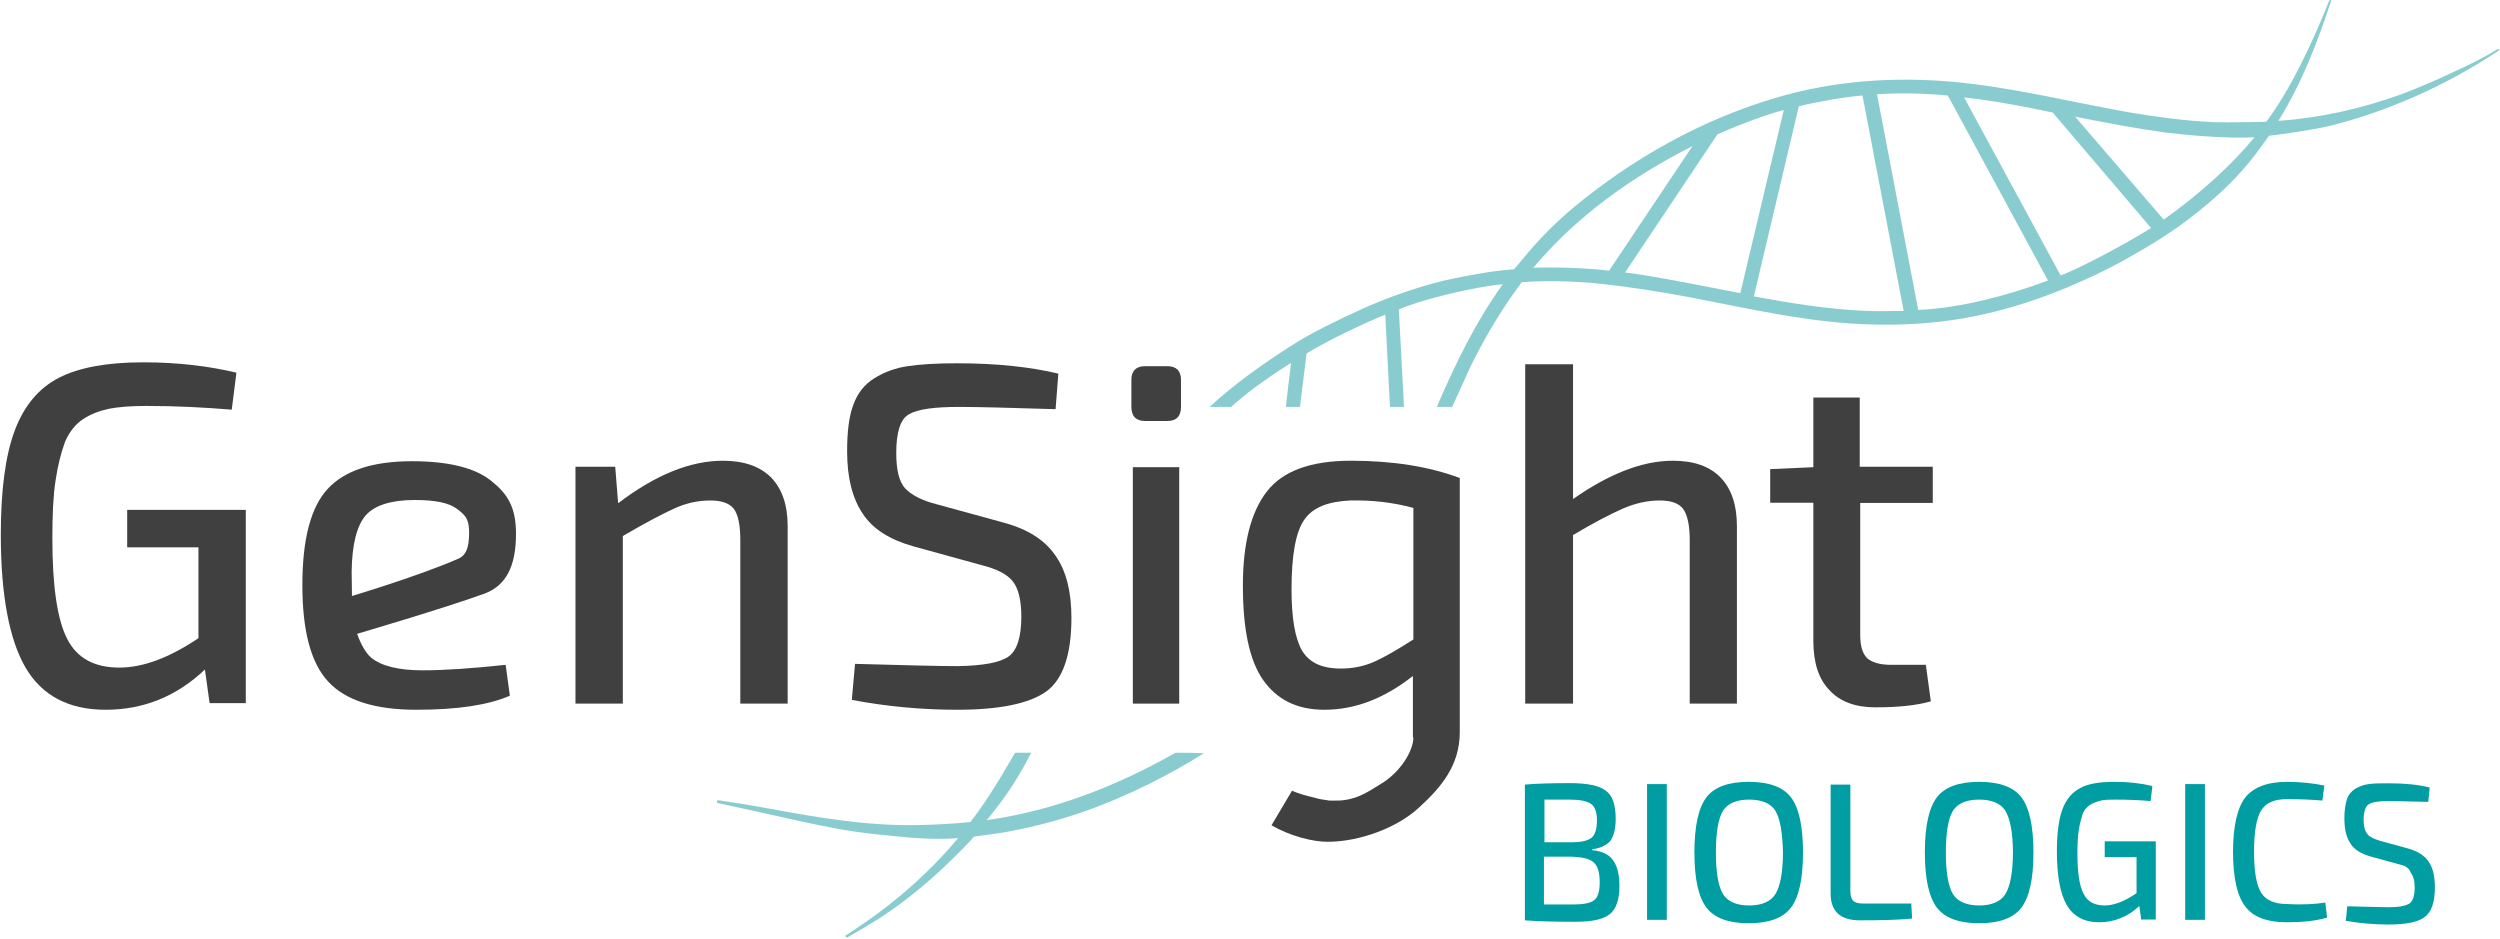
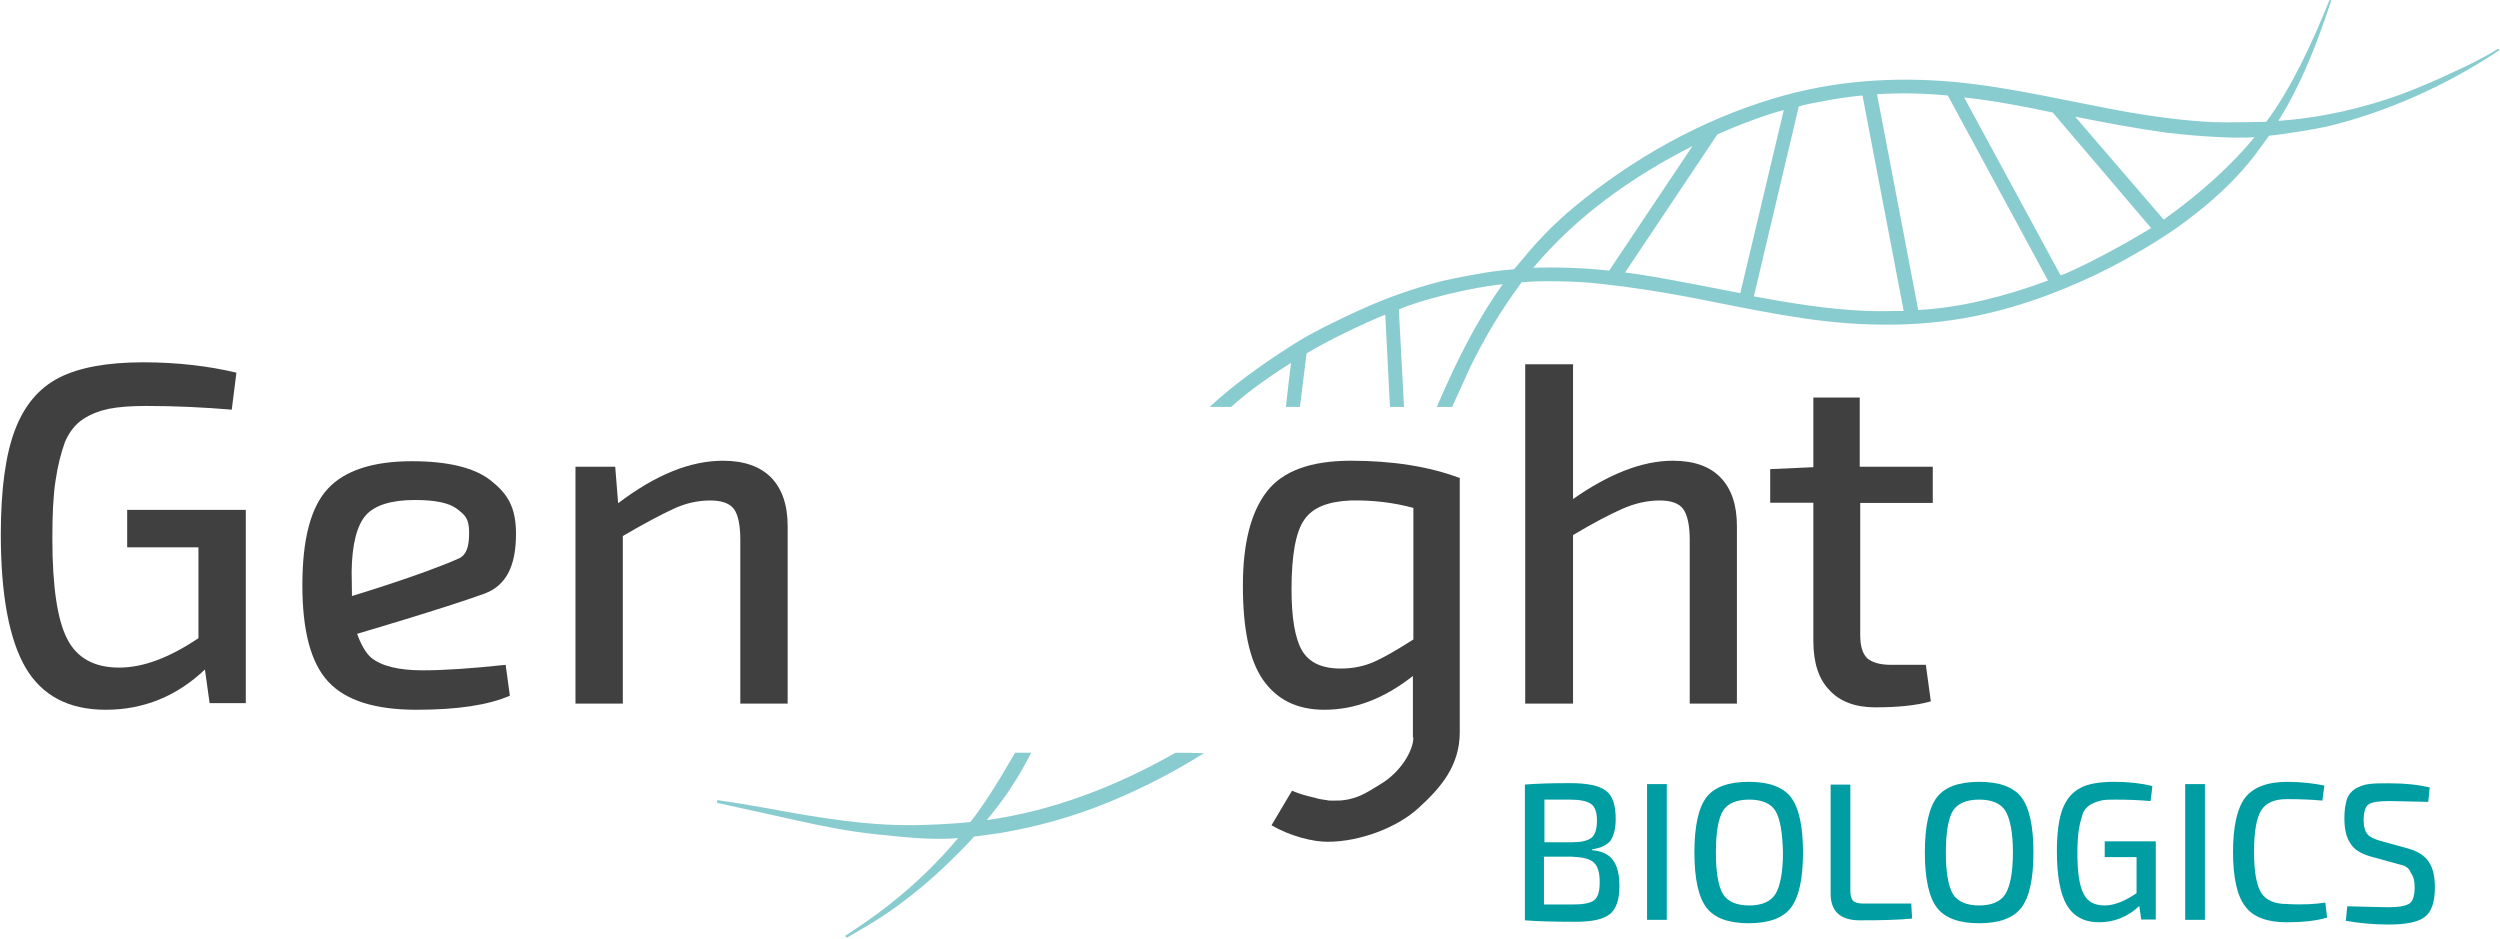
<svg xmlns="http://www.w3.org/2000/svg" version="1.2" viewBox="0 0 1547 581" width="1547" height="581">
  <style>.a{fill:#89cccf}.b{fill:#009da2}.c{fill:#404041}</style>
  <path fill-rule="evenodd" class="a" d="m748.5 251.8c15.4-14.2 32.2-26.1 49.8-37.4 13.4-8.7 28.7-15.9 43.2-22.6 16.5-7.5 33.7-13.6 51.3-18q13.5-3 27-5.2c4.6-0.8 15.9-2 17.1-2 0.9-0.9 4.6-5.5 6.1-7.2 9.2-11.3 19.7-21.8 30.7-31 36.8-30.5 79.1-54.2 124.9-67.8 35.9-10.7 73.3-13.3 110.7-9.9 36.8 3.5 72.5 12.5 108.7 18.9 17.1 2.9 34.5 5.2 51.9 6 9 0.3 31-0.2 32.4-0.2 14.8-19.5 28.4-48.4 39.2-75.4l1.1 0.3c-8.7 26.1-17.7 50.1-32.7 74.5 25.8-1.8 51-7.5 75.3-16.2 10.8-4.1 21.2-8.4 31.6-13.4 9.6-4.3 19.7-9.2 29-15l0.9 0.8c-34.2 22.9-71.3 38.6-105.5 47-8.4 2-28.7 5.2-37.1 6-2.3 3.2-5.8 7.9-8.1 11.1-10.5 13.9-23.2 26-36.8 36.7-14 11.3-29.3 20.6-45 29.3-15.3 8.4-31.3 15.6-47.5 21.7-34.8 12.8-67.8 19.1-108.1 18-38.2-0.9-75.3-9.6-112.7-16.8-18.6-3.5-37.1-6.4-55.7-8.4-15.1-1.8-38.5-2-48.7-0.9-1.1 1.8-3.2 4.4-4.3 6.1-10.4 14.5-19.4 30.1-27.3 46.1-3.7 8.1-7.5 16.5-11.3 24.9h-9.5c11.3-26.4 24-52.5 40.8-75.9-18.8 1.7-51.5 9.8-64.3 15.6l3.2 60.3h-8.7l-2.9-57.1c-13.6 5.5-35.4 15.9-48.7 24l-4.1 33.1c-2.6 0-5.8 0-8.7 0 0.9-9 2.1-18 3.2-27.3-11 7-25.2 16.5-37.1 27.3 0 0-13.3 0-13.3 0zm247.2-84.3l51.6-77.1c-37.1 18.8-71.6 43.2-98.5 75.3 13-0.5 32.1 0 46.9 1.8zm81.2 13.9l26.9-113.3c-10.7 2.6-30.4 10.2-41.1 15.1l-57.1 85.4c18.2 2.1 63.2 11.3 71.3 12.8zm101.1 11l-25.5-133.3c-9.3 0.6-31 4.4-39.4 6.7l-27.8 117.6c23.2 4.3 46.6 8.1 70.1 9 7.6 0.3 15.1 0 22.6 0zm89.3-18.8l-62-114.5c-15.1-1.4-28.7-1.7-43.8-0.8l25.5 133.5c25.5-1.2 53.9-8.4 80.3-18.2zm63.8-32.5l-60.9-71.5c-18.3-3.8-36.2-7.3-54.8-9.3l59.7 110.1c10.2-3.5 39.7-19.1 56-29.3zm64-56.2c-16.8 1.2-46.1-1.7-55.3-2.9-18.6-2.6-37.1-6.1-55.7-9.8l54.8 63.7c24-17.1 43.2-35.1 56.2-51z" />
  <path class="a" d="m727.4 465.8c-36.3 20.6-75.4 35.9-116.8 41.7 9.8-11.8 18.5-24 27.5-41.7-3.2 0-6.7 0-9.9 0-0.3 0-15.3 27.5-27.8 42.9q-13.5 1.3-26.9 1.7c-34 1.5-68.2-4.6-101.2-10.7-9.6-1.7-18.8-3.2-28.4-4.6l-0.3 1.7c16.5 3.5 33.1 7.3 49.9 11 15.9 3.5 31.8 6.7 48.1 8.4 8.7 0.9 17.1 1.8 25.5 2.4 8.4 0.5 17.4 0.8 25.8 0-12.8 15.3-27.3 29.2-42.9 41.4-8.7 6.9-17.7 13-27 19.1l0.9 1.2c6.1-3.5 12.2-7 18.3-10.8 13.3-8.4 25.7-18.2 37.3-28.6 6.7-6.1 19.5-18.6 23.2-23.2 2.1-0.3 15.4-2 20-2.9 18-3.2 36-8.1 53.4-14.5 24-9 47.2-20.6 68.9-34.2-6.3-0.3-11.8-0.3-17.6-0.3z" />
  <path fill-rule="evenodd" class="b" d="m985.3 525.5v0.6c6.1 0.6 10.4 2.6 13 6.4 2.6 3.7 3.8 8.9 3.8 15.9q0 12.6-6.1 17.4c-4 3.1-11 4.6-20.8 4.6-13.7 0-24.4-0.3-31.6-0.9v-84c6.6-0.6 15.9-0.9 28.1-0.9 10.4 0 17.9 1.5 22 4.7q6.1 4.3 6.1 17.4 0 9.1-3.5 13.9c-2.6 2.6-6.1 4.3-11 4.9zm-29.6-4.3h-0.3c0 0 0.3 0 0.3 0zm16.8 0q8.7 0 12.2-2.7c2.3-1.7 3.5-5.5 3.5-10.7 0-5.2-1.2-8.7-3.8-10.4-2.3-1.7-6.9-2.6-13.3-2.6h-15.4v26.4zm0.9 38.5q9.6 0 13-2.6c2.4-1.8 3.5-5.5 3.5-11 0-6.1-1.1-10.2-3.8-12.5-2.6-2.3-6.9-3.2-13.6-3.5h-17.1v29.6z" />
  <path class="b" d="m1031.4 485.2v84h-12.2v-84z" />
  <path fill-rule="evenodd" class="b" d="m1082.1 483.8q18.7 0 26.1 9.5c4.9 6.4 7.5 17.7 7.5 34.2 0 16.5-2.6 27.8-7.5 34.2q-7.4 9.6-26.1 9.6-18.7 0-26.1-9.6c-4.9-6.4-7.5-17.7-7.5-34.2 0-16.5 2.6-27.8 7.5-34.2q7.4-9.5 26.1-9.5zm16.5 17.9c-2.9-4.6-8.4-6.9-16.2-6.9-7.8 0-13.3 2.3-16.2 6.9-2.9 4.7-4.4 13.4-4.4 25.8 0 12.5 1.5 20.9 4.4 25.8 2.9 4.6 8.4 7 16.2 7 7.8 0 13.3-2.4 16.2-7 2.9-4.6 4.7-13.3 4.7-25.8-0.3-12.4-1.8-21.1-4.7-25.8z" />
  <path class="b" d="m1145 485.5v65.8q0 4.3 1.7 6.1 1.8 1.7 6.1 1.7h29.9l0.5 9.3c-7.8 0.8-18.5 1.1-32.4 1.1-11.9 0-18-5.5-18-16.5v-67.5z" />
  <path fill-rule="evenodd" class="b" d="m1224.7 483.8q18.7 0 26.1 9.5c4.9 6.4 7.5 17.7 7.5 34.2 0 16.5-2.6 27.8-7.5 34.2q-7.4 9.6-26.1 9.6-18.7 0-26.1-9.6c-4.9-6.4-7.5-17.7-7.5-34.2 0-16.5 2.6-27.8 7.5-34.2q7.4-9.5 26.1-9.5zm16.2 17.9c-2.9-4.6-8.4-6.9-16.2-6.9-7.8 0-13.3 2.3-16.2 6.9-2.9 4.7-4.4 13.4-4.4 25.8 0 12.5 1.5 20.9 4.4 25.8 2.9 4.6 8.4 7 16.2 7 7.8 0 13.3-2.4 16.2-7 2.9-4.6 4.7-13.3 4.7-25.8 0-12.4-1.8-21.1-4.7-25.8z" />
  <path class="b" d="m1364.4 485.2v84h-12.2v-84z" />
  <path class="b" d="m1438.9 558.5l1.1 9.3c-6.6 2-15.1 2.9-24.9 2.9-12.2 0-20.9-3.2-25.8-9.9-4.9-6.3-7.5-17.6-7.5-33.6 0-15.9 2.6-27.2 7.5-33.6 4.9-6.3 13.6-9.8 25.8-9.8 8.7 0 16.5 0.9 23.2 2.3l-1.2 9.3c-6.4-0.6-13.9-0.9-22-0.9-7.8 0-13 2.3-15.9 7-2.9 4.6-4.4 13.3-4.4 25.5 0 12.4 1.5 20.8 4.4 25.4 2.9 4.7 8.4 7 15.9 7 10.1 0.6 18.3 0 23.8-0.9z" />
  <path class="b" d="m1484.4 534.8l-17.1-4.7c-6.1-1.7-10.5-4.3-12.8-8.1-2.6-3.7-3.8-9-3.8-15.6 0-4.9 0.6-8.7 1.5-11.6 0.9-2.9 2.9-5.2 5.2-6.7 2.6-1.4 5.2-2.6 8.4-2.9 3.2-0.5 7.3-0.5 12.5-0.5q14.8 0 25.2 2.6l-0.9 8.9c-11.9-0.2-19.7-0.5-24-0.5-6.4 0-10.5 0.5-12.8 2-2 1.1-3.2 4.6-3.2 9.8 0 4.1 0.9 7 2.4 8.7 1.4 1.8 4 2.9 7.8 4.1l16.8 4.6c6.4 1.8 10.7 4.4 13.3 8.4 2.6 3.8 3.8 9 3.8 15.7 0 9.2-2 15.3-6.4 18.5-4.3 3.2-11.6 4.6-22.3 4.6-9 0-17.7-0.8-26.4-2.3l0.9-9c12.7 0.3 21.1 0.6 25.8 0.6 6.4 0 10.4-0.9 12.7-2.3 2.1-1.5 3.2-4.9 3.2-9.9 0-4.3-0.9-7.2-2.3-8.9-1.2-3.5-3.8-4.7-7.5-5.5z" />
  <path class="b" d="m1302.4 520.9v9.5h19.7v22.3c-7.3 5-13.9 7.6-19.7 7.6-6.4 0-10.8-2.4-13.1-7.3-2.6-4.9-3.8-13.3-3.8-25.2 0-5.8 0.3-10.7 0.9-14.5 0.6-3.7 1.5-6.9 2.3-9.5 0.9-2.6 2.6-4.4 4.7-5.8 2-1.2 4.3-2 6.6-2.6 2.4-0.6 5.5-0.6 9.3-0.6 7.6 0 14.5 0.3 21.5 0.9l1.1-9.3c-6.9-1.7-14.5-2.6-23.5-2.6-8.9 0-16.2 1.1-21.1 3.8-4.9 2.6-8.7 6.9-11 13-2.3 6.1-3.5 15.1-3.5 26.1 0 15 2 26.3 6.1 33.3 4 6.9 10.7 10.7 20 10.7 9.5 0 18-3.5 24.9-10.1l1.2 8.4h9v-48.4h-31.6c0 0 0 0.3 0 0.3z" />
  <path class="c" d="m447.4 285.1c-20.3 0-41.7 8.7-64.9 26.3l-1.8-22.6h-24.6v146.6h29.3v-103.7c13.3-7.8 23.7-13.3 31.3-16.8 7.5-3.5 15-5.2 22.9-5.2 6.9 0 11.8 1.7 14.5 5.2 2.6 3.5 4 9.9 4 19.1v101.4h29.3v-109.8c0-13.3-3.5-23.1-10.2-30.1-6.9-6.9-16.8-10.4-29.8-10.4z" />
-   <path class="c" d="m620.7 323.3l-41.2-11.3c-9.2-2.3-15.6-5.8-19.4-9.8-3.7-4.1-5.5-11.3-5.5-21.8 0-13 2.6-21.1 7.8-24 5.3-3.2 15.7-4.6 31.3-4.6 10.8 0 30.5 0.5 59.5 1.4l1.7-22c-17.1-4.1-38-6.4-62.6-6.4-12.8 0-22.9 0.6-30.7 1.8-7.6 1.1-14.5 3.7-20.6 7.5q-9.1 5.6-13 16.5c-2.7 7.2-3.8 16.8-3.8 28.7 0 16.2 3.2 28.9 9.6 38.5 6.3 9.6 16.8 16.2 31.5 20.3l42.1 11.6c9.2 2.3 15.6 5.5 19.1 9.8 3.5 4.1 5.5 11.6 5.5 22 0 12.5-2.6 20.9-7.8 24.7q-7.8 5.6-31.3 6c-11.3 0-32.5-0.5-63.8-1.4l-2 22.3q32.2 6.1 65.2 6.1c26.1 0 44.6-3.8 55.1-11.3 10.4-7.5 15.6-22.9 15.6-45.5q0-24.3-9.6-38.2c-6.6-9.9-17.3-16.8-32.7-20.9z" />
-   <path class="c" d="m722.4 226.6h-13.9c-5.5 0-8.4 2.9-8.4 8.4v16.8c0 5.8 2.9 8.7 8.4 8.7h13.9c5.5 0 8.4-2.9 8.4-8.7v-16.8c0-5.5-2.9-8.4-8.4-8.4z" />
-   <path class="c" d="m729.7 289.1v146.3h-28.7v-146.3z" />
  <path class="c" d="m1196 311.4v-22.6h-45.2v-42.8h-28.7v43.1l-26.7 1.2v20.8h26.7v85.5c0 13.3 3.2 23.5 9.9 30.4 6.3 7 15.9 10.7 28.3 10.7 14 0 25.3-1.1 34.5-3.7l-3.1-22.6h-21.5c-6.9 0-11.9-1.5-14.8-4.1-2.9-2.9-4.3-7.5-4.3-14.5v-81.6h44.9z" />
  <path fill-rule="evenodd" class="c" d="m299.9 367.3c-24.7 9-78.9 24.9-78.9 24.9 2.1 6.1 5.3 11.9 8.7 14.8 6.4 5.2 17.1 7.8 31.9 7.8q19.6 0 51.3-3.4l2.6 19.1c-13.3 5.8-32.4 8.7-57.9 8.7-25.6 0-43.8-5.8-54.5-17.4-10.8-11.6-16-31.6-16-59.7 0-28.4 5.2-48.3 15.7-59.6 10.4-11.3 27.8-17.1 52.1-17.1 22.4 0 38.9 4 49 12.1 10.2 8.1 15.4 16.3 15.4 32.8 0 20.5-6.4 32.1-19.4 37zm-9.6-37.6c0-9-2.6-11-7.5-14.8-5-3.8-13.7-5.5-26.1-5.5-14.5 0-24.7 3.2-30.2 9.3-5.5 6.1-8.7 17.9-8.9 35l0.2 15.1c0 0 41.8-12.5 66.1-23.2 4.4-2 6.4-6.6 6.4-15.9z" />
  <path class="c" d="m78.7 316.1v22.6h44.1v56.2c-18 12.1-34.2 18.2-49 18.2-15.4 0-26.1-5.8-32.2-17.7-6.1-11.8-9.2-32.4-9.2-62.2 0-14.5 0.5-26.4 2-36 1.4-9.5 3.5-17.3 5.8-23.7 2.6-6.1 6.4-11 11.3-14.2 4.9-3.2 10.4-5.2 16.2-6.4 5.8-1.1 13.3-1.7 22.9-1.7 18.6 0 35.9 0.9 52.8 2.3l2.9-22.9c-16.9-4-36-6.4-57.7-6.4q-33.5 0-52.2 9.6c-12.4 6.4-21.4 17.1-27.2 32.4-5.8 15.4-8.7 36.8-8.7 64.6 0 37.4 5.2 64.9 15.3 82.3q15.3 26.1 49.6 26.1c23.5 0 44-8.4 61.4-24.9l2.9 20.8h22.4v-97-22.6h-73.4z" />
  <path class="c" d="m973.4 435.4v-104.3c12.5-7.5 22.6-12.7 30.4-16.2 7.9-3.5 15.7-5.2 23.2-5.2 7 0 11.9 1.7 14.5 5.2 2.6 3.5 4.1 9.9 4.1 19.1v101.4h29.2v-109.8c0-13.3-3.4-23.1-10.1-30.1q-10-10.4-29.6-10.4c-18.8 0-39.4 8.1-61.7 23.7v-83.4h-29.6v210z" />
  <path fill-rule="evenodd" class="c" d="m874.3 456.3v-38c-17.7 13.9-35.7 20.9-54.8 20.9-17.1 0-29.5-6.4-38-18.6-8.4-12.1-12.4-31.5-12.4-58.2q0-39.1 14.8-58.2 14.7-19.1 52.1-19.1c25.5 0 48.1 3.5 67.3 10.7v157.3c0 20.6-11.6 34.2-25.2 46.6-13.4 12.5-36.8 21.2-56.6 21.2-9.2 0-23.1-3.5-34.7-10.2l12.7-21.4c3.8 1.7 9 3.2 13.9 4.3 2.9 0.9 5.2 1.2 7.3 1.5h0.3c0.8 0.3 1.7 0.3 2.6 0.3 0.6 0 1.4 0 2 0 2.3 0 4.3 0 6.1-0.3 9.8-1.2 16.2-6.1 22.6-9.9 12.2-7.2 20.3-20.5 20.3-28.9 0 0-0.3 0-0.3 0zm0.3-60.6v-81.4c-12.5-3.4-25.5-4.9-38.9-4.6-13.9 0.6-23.4 4.3-28.6 11.9-5.3 7.5-7.9 22-7.9 43.1 0 17.4 2.1 30.2 6.4 37.7 4.4 7.5 12.2 11.3 24.1 11.3 7.8 0 14.7-1.5 21.1-4.4 6.4-2.9 14.2-7.5 23.8-13.6z" />
</svg>